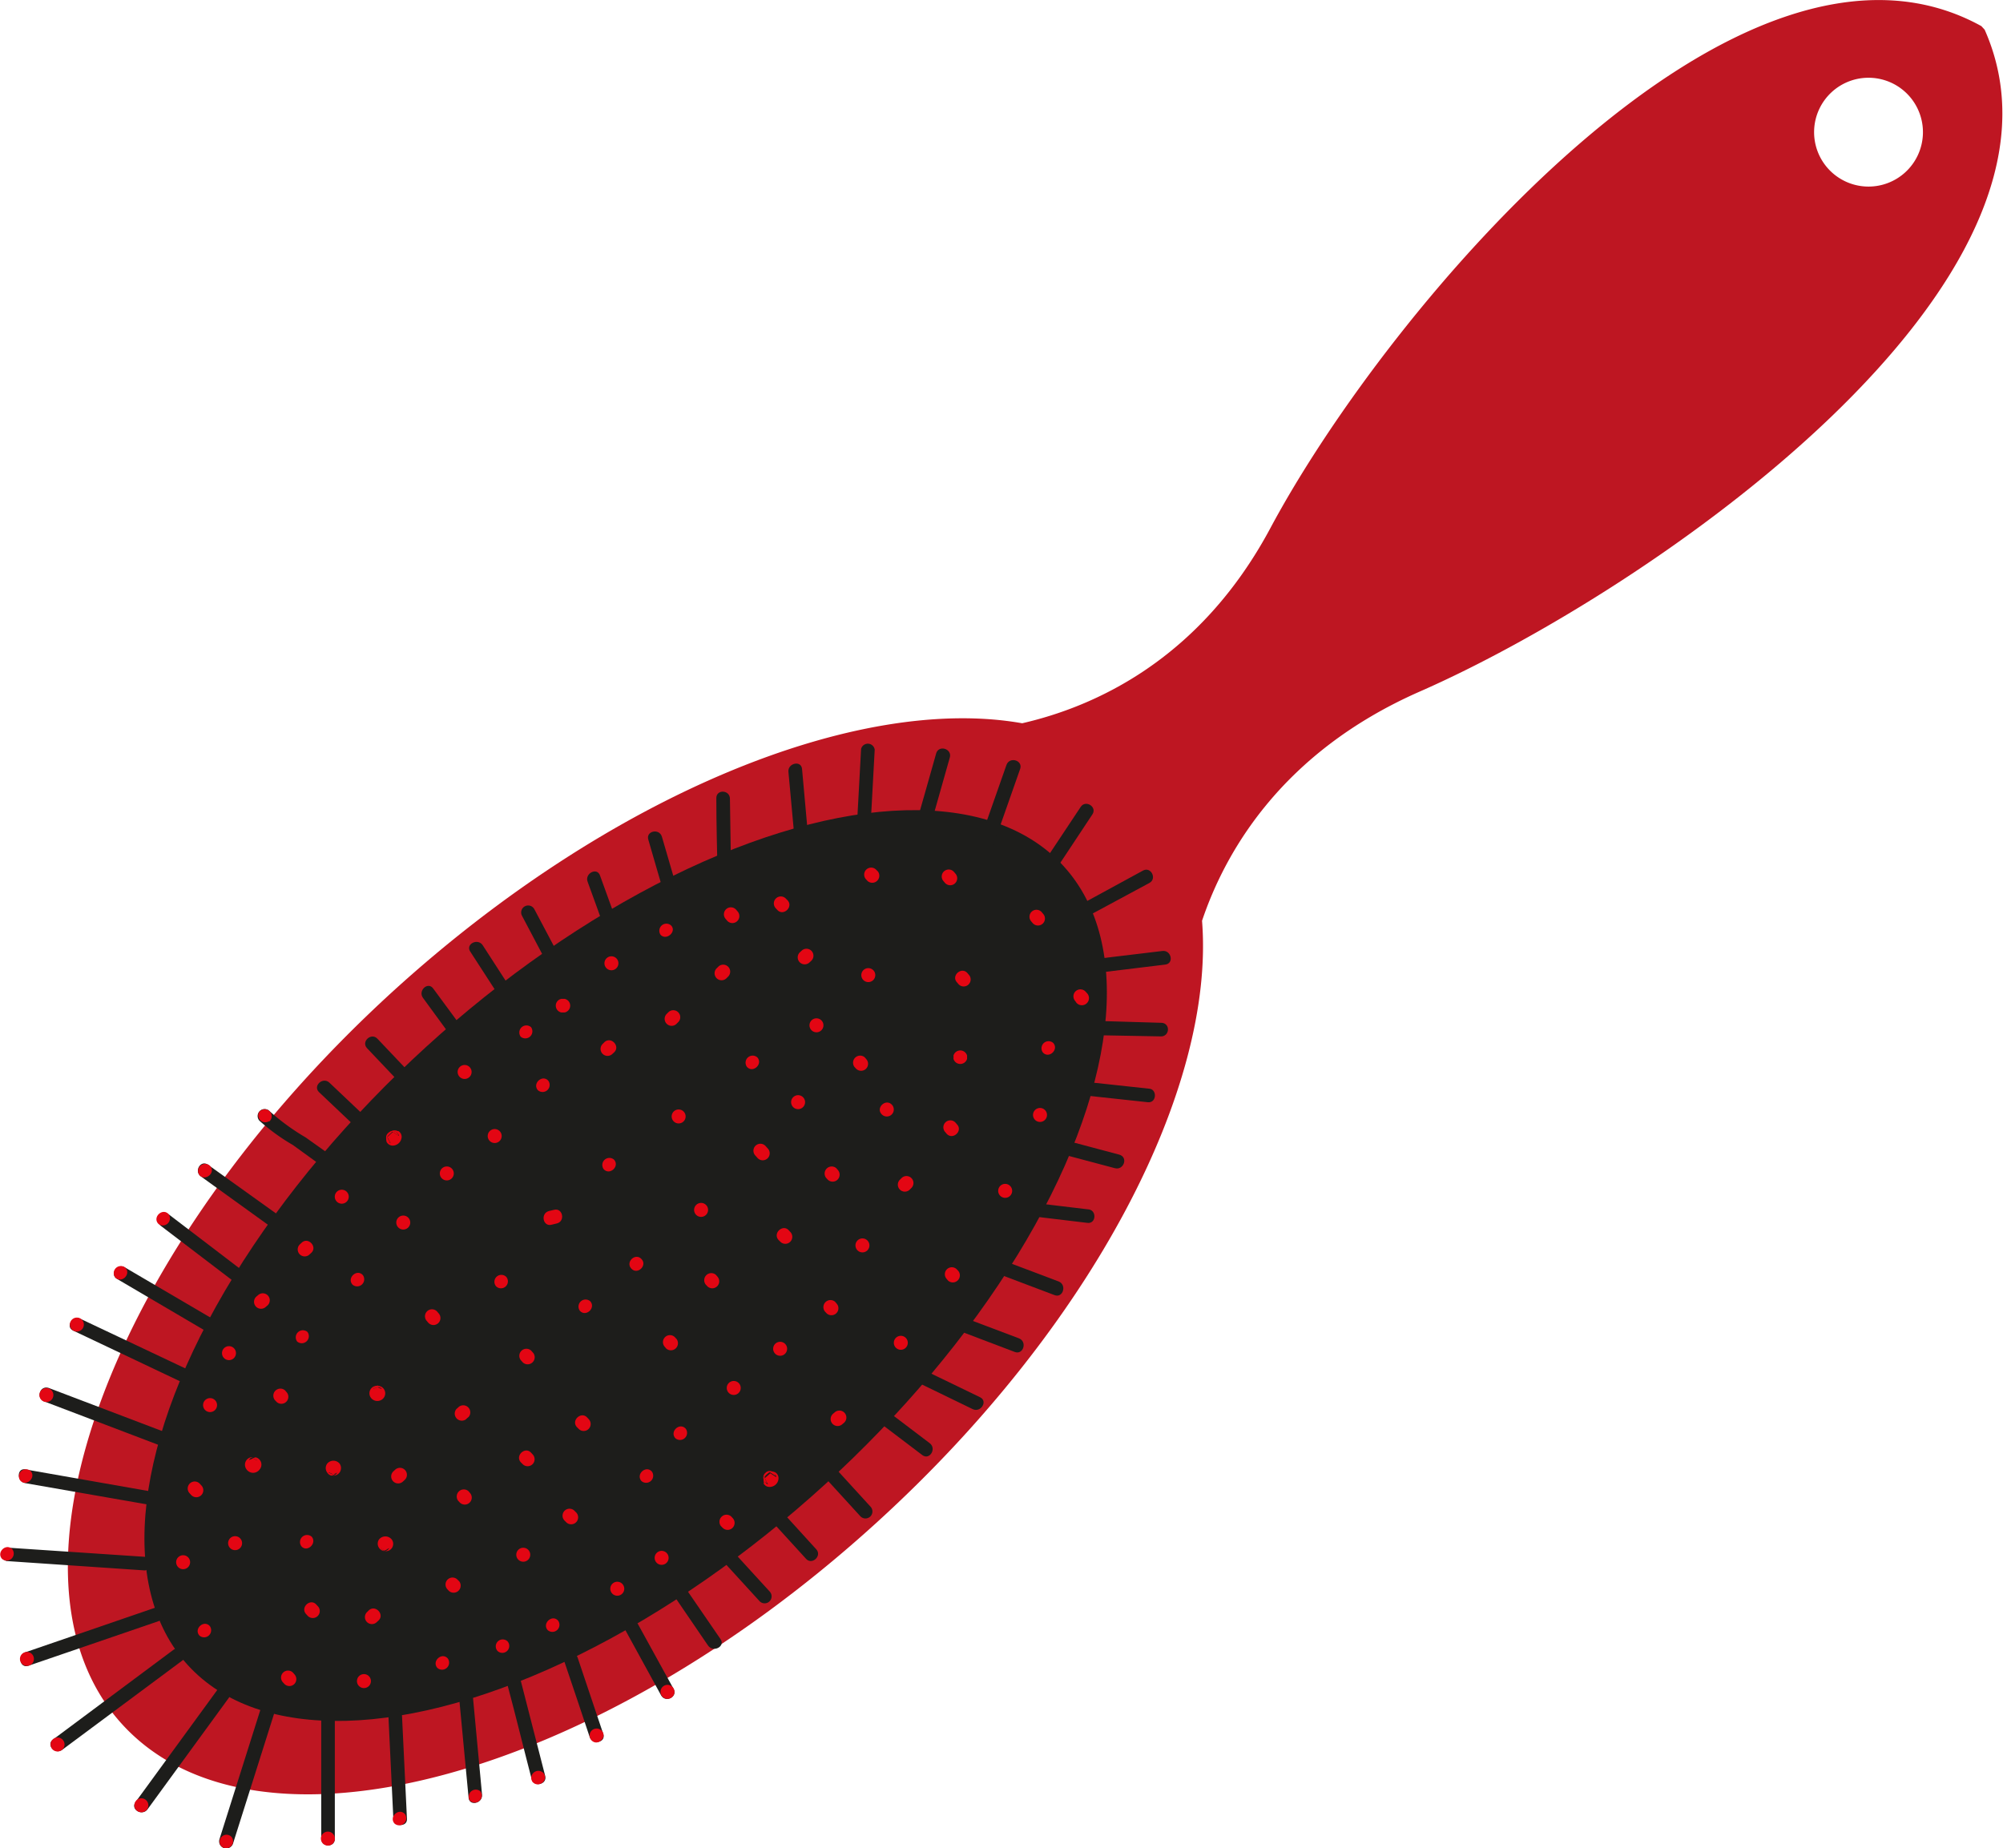
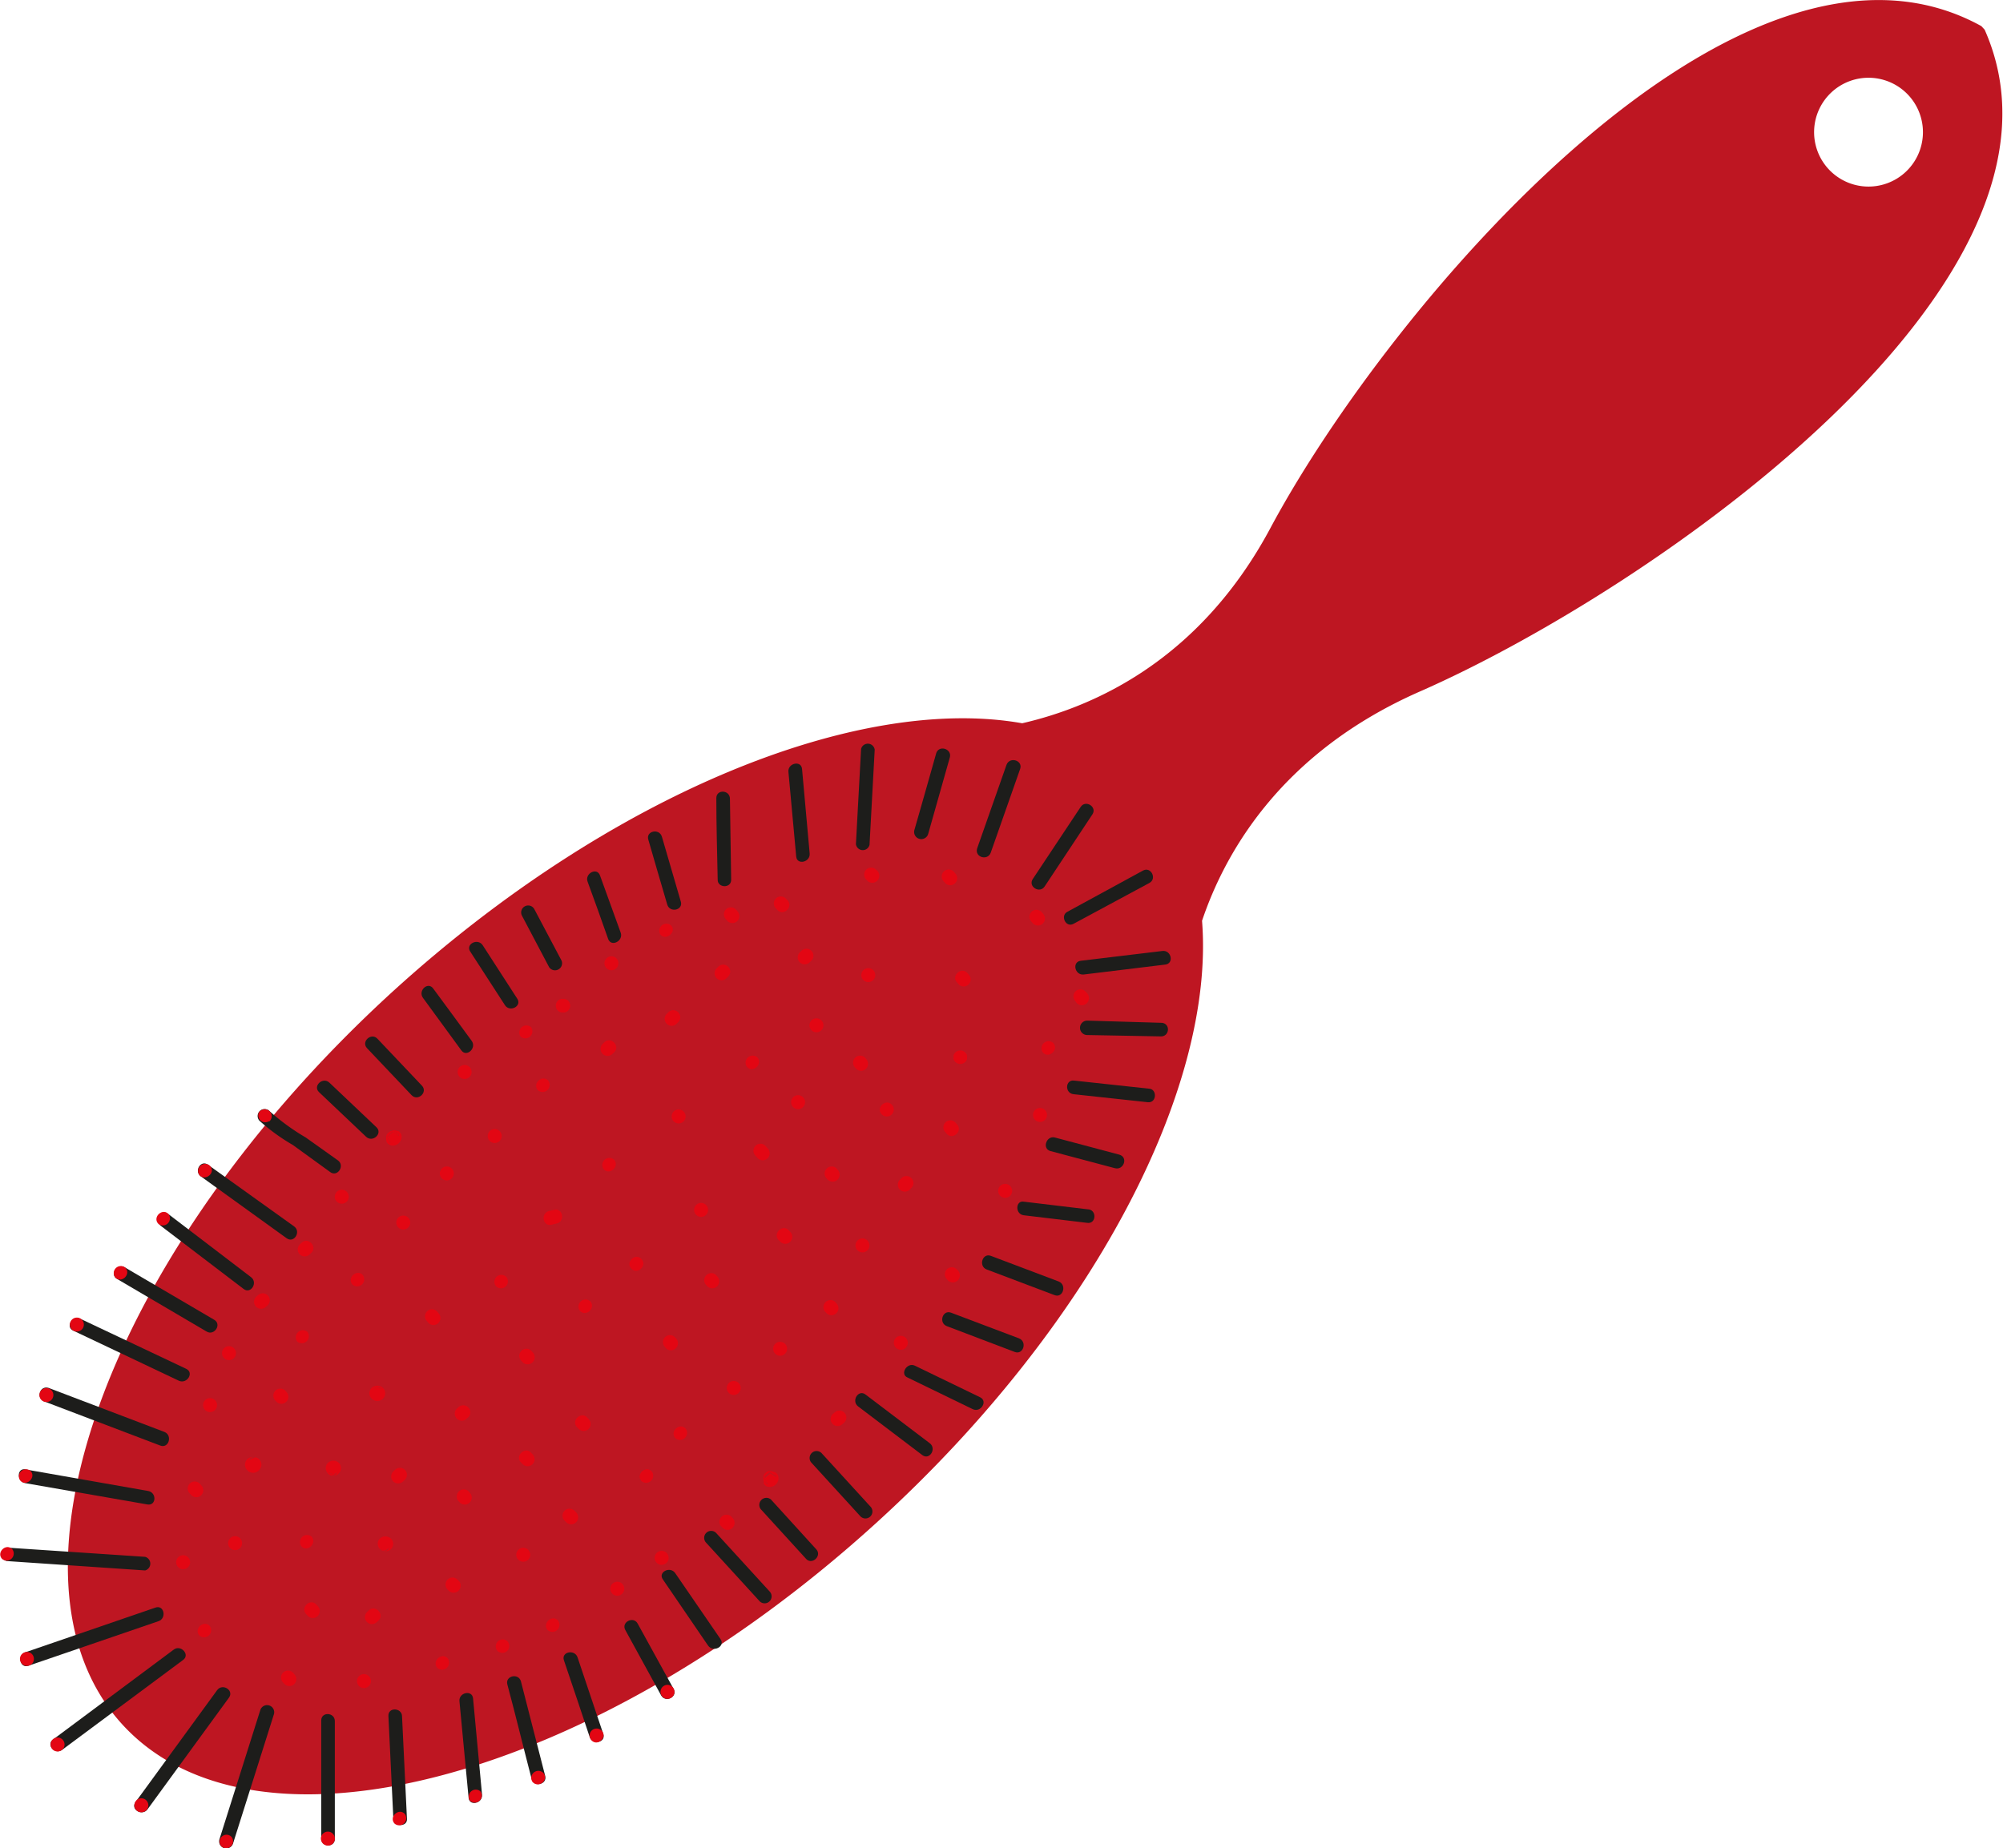
<svg xmlns="http://www.w3.org/2000/svg" id="Ebene_1" data-name="Ebene 1" viewBox="0 0 147.22 135.87">
  <defs>
    <style>.cls-1{fill:#be1622;}.cls-2{fill:#1d1d1b;}.cls-3{fill:#e30613;}</style>
  </defs>
  <title>6</title>
  <path class="cls-1" d="M132.6,185.83c15.87-14.47,24.81-31.92,23.84-44.17,1.72-5.11,5.89-12.4,16-16.85,16.89-7.41,49.76-30.09,41.52-48.66l-.24-.26c-17.85-9.85-43.57,20.67-52.25,36.89-5.19,9.71-12.94,13.14-18.25,14.36C131.15,125,112.93,132.33,97,146.82c-20.83,19-29.75,43.14-19.93,53.91S111.78,204.83,132.6,185.83ZM202.72,80.74a4,4,0,1,1-.26,5.63A4,4,0,0,1,202.72,80.74Z" transform="translate(-68.09 -73.97)" />
-   <ellipse class="cls-2" cx="114.08" cy="167" rx="43.57" ry="21.76" transform="translate(-150.85 46.57) rotate(-42.38)" />
  <path class="cls-2" d="M98,207.66l-.36-7.51c0-.65-1.06-.71-1,0l.36,7.5C97,208.27,98.06,208.32,98,207.66Z" transform="translate(-68.09 -73.97)" />
  <path class="cls-2" d="M76.71,168l6.57,3.86c.57.33,1.13-.54.55-.87l-6.58-3.86C76.68,166.82,76.13,167.69,76.71,168Z" transform="translate(-68.09 -73.97)" />
  <path class="cls-2" d="M86,168.73c.52.4,1.07-.47.54-.87l-6.09-4.65c-.53-.4-1.07.47-.55.87Z" transform="translate(-68.09 -73.97)" />
  <path class="cls-2" d="M116.68,198.6c.32.58,1.24.12.92-.47l-2.64-4.8c-.31-.58-1.23-.11-.91.47Q115.37,196.2,116.68,198.6Z" transform="translate(-68.09 -73.97)" />
  <path class="cls-2" d="M89.61,158.14l2.76,2c.54.38,1.09-.49.55-.87l-2.36-1.68a16.36,16.36,0,0,1-2.64-1.92.51.51,0,0,0-.76.69A14.49,14.49,0,0,0,89.61,158.14Z" transform="translate(-68.09 -73.97)" />
  <path class="cls-2" d="M82.85,160.45,89.16,165c.54.39,1.08-.48.55-.87l-6.31-4.52C82.86,159.19,82.32,160.06,82.85,160.45Z" transform="translate(-68.09 -73.97)" />
  <path class="cls-2" d="M73.47,171.79l7.76,3.68c.59.28,1.15-.58.55-.87L74,170.92C73.43,170.64,72.87,171.51,73.47,171.79Z" transform="translate(-68.09 -73.97)" />
  <path class="cls-2" d="M71.35,177l8.52,3.24c.62.24.92-.75.31-1L71.66,176C71,175.8,70.73,176.78,71.35,177Z" transform="translate(-68.09 -73.97)" />
  <path class="cls-2" d="M69.93,183l9,1.57c.66.11.7-.92,0-1L70,182C69.33,181.83,69.29,182.86,69.93,183Z" transform="translate(-68.09 -73.97)" />
  <path class="cls-2" d="M68.58,188.73l10.18.69a.52.52,0,0,0,0-1l-10.18-.68A.51.51,0,0,0,68.58,188.73Z" transform="translate(-68.09 -73.97)" />
  <path class="cls-2" d="M70.17,196.43l9.57-3.28c.62-.21.41-1.22-.22-1L70,195.42C69.34,195.64,69.55,196.64,70.17,196.43Z" transform="translate(-68.09 -73.97)" />
  <path class="cls-2" d="M72.67,202.6l8.88-6.6c.53-.39-.17-1.15-.69-.76L72,201.84C71.44,202.23,72.14,203,72.67,202.6Z" transform="translate(-68.09 -73.97)" />
  <path class="cls-2" d="M78.92,207l6-8.23c.39-.54-.48-1.08-.87-.55l-6,8.23C77.66,207,78.53,207.49,78.92,207Z" transform="translate(-68.09 -73.97)" />
  <path class="cls-2" d="M85.22,209.49q1.5-4.74,3-9.49a.51.51,0,0,0-1-.31l-3,9.49A.52.52,0,0,0,85.22,209.49Z" transform="translate(-68.09 -73.97)" />
  <path class="cls-2" d="M92.7,209.16c0-2.89,0-5.78,0-8.66,0-.66-1-.71-1-.05,0,2.89,0,5.77,0,8.66C91.68,209.77,92.7,209.82,92.7,209.16Z" transform="translate(-68.09 -73.97)" />
  <path class="cls-2" d="M103.52,205.9l-.66-7.07c-.06-.66-1.07-.44-1,.21.22,2.36.45,4.72.67,7.08C102.58,206.78,103.58,206.55,103.52,205.9Z" transform="translate(-68.09 -73.97)" />
  <path class="cls-2" d="M107.16,204.74c.16.64,1.17.43,1-.22-.59-2.31-1.19-4.62-1.78-6.94-.17-.64-1.17-.42-1,.22C106,200.11,106.56,202.43,107.16,204.74Z" transform="translate(-68.09 -73.97)" />
  <path class="cls-2" d="M111.43,201.66c.21.62,1.22.41,1-.22l-1.89-5.63c-.21-.62-1.22-.41-1,.22C110.18,197.9,110.8,199.78,111.43,201.66Z" transform="translate(-68.09 -73.97)" />
  <path class="cls-2" d="M95,157.54c.48.45,1.24-.24.76-.7l-3.46-3.28c-.48-.45-1.24.24-.76.7Z" transform="translate(-68.09 -73.97)" />
  <path class="cls-2" d="M98.34,154.48c.46.48,1.22-.21.76-.7l-3.27-3.45c-.46-.48-1.22.22-.76.7Z" transform="translate(-68.09 -73.97)" />
  <path class="cls-2" d="M102,151.19c.39.53,1.14-.17.76-.7-.94-1.28-1.88-2.57-2.83-3.85-.39-.54-1.14.16-.75.69Z" transform="translate(-68.09 -73.97)" />
  <path class="cls-2" d="M105.2,147.86c.35.55,1.27.09.91-.47l-2.54-3.93c-.36-.55-1.28-.09-.92.46Z" transform="translate(-68.09 -73.97)" />
  <path class="cls-2" d="M108.45,145.07a.52.52,0,0,0,.92-.47l-2-3.78a.51.51,0,0,0-.92.46Z" transform="translate(-68.09 -73.97)" />
  <path class="cls-2" d="M120.13,194.94c.37.54,1.29.08.92-.47l-3.33-4.85c-.37-.54-1.29-.08-.91.46Z" transform="translate(-68.09 -73.97)" />
  <path class="cls-2" d="M123.91,191.67a.51.51,0,0,0,.76-.69l-3.93-4.3a.51.51,0,0,0-.76.69Z" transform="translate(-68.09 -73.97)" />
  <path class="cls-2" d="M127.33,188.56c.44.49,1.2-.21.75-.7l-3.32-3.65a.52.52,0,0,0-.76.7Z" transform="translate(-68.09 -73.97)" />
  <path class="cls-2" d="M131.32,185.43a.51.51,0,0,0,.76-.69l-3.59-3.93a.51.51,0,0,0-.76.69Z" transform="translate(-68.09 -73.97)" />
  <path class="cls-2" d="M135.88,180.94c.53.4,1.07-.47.55-.87l-4.72-3.58c-.53-.41-1.07.47-.55.87Z" transform="translate(-68.09 -73.97)" />
  <path class="cls-2" d="M134.8,175.24l4.78,2.32c.59.29,1.14-.58.55-.87l-4.79-2.32C134.76,174.08,134.2,175,134.8,175.24Z" transform="translate(-68.09 -73.97)" />
  <path class="cls-2" d="M137.68,171.46l5,1.9c.62.23.93-.75.31-1l-5-1.89C137.37,170.24,137.06,171.22,137.68,171.46Z" transform="translate(-68.09 -73.97)" />
  <path class="cls-2" d="M112.79,143c.23.62,1.14.14.92-.47l-1.52-4.2c-.22-.63-1.14-.15-.91.46C111.78,140.16,112.29,141.56,112.79,143Z" transform="translate(-68.09 -73.97)" />
  <path class="cls-2" d="M117.13,140.46c.18.64,1.19.43,1-.21-.46-1.59-.93-3.18-1.39-4.77-.19-.64-1.19-.42-1,.21C116.2,137.28,116.66,138.87,117.13,140.46Z" transform="translate(-68.09 -73.97)" />
  <path class="cls-2" d="M121.83,138.64l-.09-5.95c0-.66-1-.71-1-.05,0,2,.06,4,.1,6C120.82,139.25,121.84,139.3,121.83,138.64Z" transform="translate(-68.09 -73.97)" />
  <path class="cls-2" d="M127.6,136.71c-.19-2.07-.37-4.14-.56-6.21-.06-.66-1.07-.43-1,.22l.57,6.21C126.66,137.59,127.66,137.36,127.6,136.71Z" transform="translate(-68.09 -73.97)" />
  <path class="cls-2" d="M132,136.08q.19-3.48.38-7a.51.51,0,0,0-1-.05q-.19,3.48-.38,7A.51.51,0,0,0,132,136.08Z" transform="translate(-68.09 -73.97)" />
  <path class="cls-2" d="M140.6,167.29l5,1.89c.62.24.92-.75.31-1l-5-1.89C140.29,166.07,140,167.05,140.6,167.29Z" transform="translate(-68.09 -73.97)" />
  <path class="cls-2" d="M143.34,163.31l4.68.56c.66.08.7-1,0-1l-4.68-.56C142.73,162.2,142.68,163.23,143.34,163.31Z" transform="translate(-68.09 -73.97)" />
  <path class="cls-2" d="M136.31,135.28l1.59-5.62c.18-.64-.8-.95-1-.31-.53,1.88-1.06,3.75-1.6,5.63A.52.52,0,0,0,136.31,135.28Z" transform="translate(-68.09 -73.97)" />
  <path class="cls-2" d="M140.91,136.65l2.16-6.15c.22-.63-.76-.93-1-.31l-2.16,6.15C139.71,137,140.69,137.27,140.91,136.65Z" transform="translate(-68.09 -73.97)" />
  <path class="cls-2" d="M145.3,158.59l4.74,1.26c.64.17,1-.81.31-1l-4.74-1.26C145,157.44,144.66,158.42,145.3,158.59Z" transform="translate(-68.09 -73.97)" />
  <path class="cls-2" d="M147,154.41l5.46.59c.66.07.7-1,.05-1l-5.46-.59C146.38,153.31,146.33,154.34,147,154.41Z" transform="translate(-68.09 -73.97)" />
  <path class="cls-2" d="M148,150.06l5.42.1c.66,0,.71-1,0-1L148,149A.52.52,0,0,0,148,150.06Z" transform="translate(-68.09 -73.97)" />
  <path class="cls-2" d="M147.74,145.61l6-.73c.66-.08.44-1.08-.21-1l-6,.72C146.86,144.68,147.09,145.68,147.74,145.61Z" transform="translate(-68.09 -73.97)" />
  <path class="cls-2" d="M147,141.88l5.57-3c.58-.31.11-1.23-.47-.91L146.54,141C146,141.28,146.42,142.2,147,141.88Z" transform="translate(-68.09 -73.97)" />
  <path class="cls-2" d="M144.87,139.14l3.51-5.3c.37-.55-.5-1.1-.86-.55l-3.52,5.3C143.63,139.14,144.5,139.69,144.87,139.14Z" transform="translate(-68.09 -73.97)" />
  <path class="cls-3" d="M102.34,178.31a1.54,1.54,0,0,1,.19-.17.52.52,0,0,0-.7-.76l-.19.17A.52.52,0,0,0,102.34,178.31Z" transform="translate(-68.09 -73.97)" />
  <path class="cls-3" d="M106.53,174.14a.52.52,0,0,0,.76-.7l-.17-.19a.52.52,0,0,0-.76.7Z" transform="translate(-68.09 -73.97)" />
  <path class="cls-3" d="M111.47,169.63a.52.52,0,0,0-.76.7C111.15,170.82,111.91,170.12,111.47,169.63Z" transform="translate(-68.09 -73.97)" />
  <path class="cls-3" d="M115.24,166.53c-.44-.49-1.2.21-.75.7S115.69,167,115.24,166.53Z" transform="translate(-68.09 -73.97)" />
  <path class="cls-3" d="M120,162.57a.51.51,0,0,0-.76.69A.51.51,0,0,0,120,162.57Z" transform="translate(-68.09 -73.97)" />
  <path class="cls-3" d="M123.77,159.1a.51.51,0,0,0,.76-.69l-.17-.19a.51.51,0,0,0-.76.69Z" transform="translate(-68.09 -73.97)" />
  <path class="cls-3" d="M97.7,182.89l.13-.12a.51.51,0,0,0-.69-.76l-.13.12A.51.51,0,0,0,97.7,182.89Z" transform="translate(-68.09 -73.97)" />
  <path class="cls-3" d="M91,186.94a.52.52,0,0,0-.76.7C90.66,188.13,91.41,187.43,91,186.94Z" transform="translate(-68.09 -73.97)" />
  <path class="cls-3" d="M85.75,187.07a.51.51,0,0,0-.76.69A.51.51,0,0,0,85.75,187.07Z" transform="translate(-68.09 -73.97)" />
  <path class="cls-3" d="M83.51,193.51c-.44-.49-1.2.21-.76.7A.52.52,0,0,0,83.51,193.51Z" transform="translate(-68.09 -73.97)" />
  <path class="cls-3" d="M89,197.77a.51.51,0,0,0,.75-.69l-.11-.13a.51.51,0,0,0-.76.69Z" transform="translate(-68.09 -73.97)" />
  <path class="cls-3" d="M90.7,192.75a.51.51,0,0,0,.76-.69l-.12-.13c-.44-.49-1.2.21-.75.7Z" transform="translate(-68.09 -73.97)" />
  <path class="cls-3" d="M95.22,197.21a.51.51,0,0,0-.76.69A.51.51,0,0,0,95.22,197.21Z" transform="translate(-68.09 -73.97)" />
  <path class="cls-3" d="M101,195.89c-.44-.49-1.2.21-.76.7A.52.52,0,0,0,101,195.89Z" transform="translate(-68.09 -73.97)" />
  <path class="cls-3" d="M105.4,194.64a.51.51,0,0,0-.75.69A.51.51,0,0,0,105.4,194.64Z" transform="translate(-68.09 -73.97)" />
  <path class="cls-3" d="M109.11,193.11c-.44-.49-1.2.21-.76.7A.52.52,0,0,0,109.11,193.11Z" transform="translate(-68.09 -73.97)" />
  <path class="cls-3" d="M113.84,190.42a.51.51,0,0,0-.76.69A.51.51,0,0,0,113.84,190.42Z" transform="translate(-68.09 -73.97)" />
  <path class="cls-3" d="M117.1,188.15a.51.51,0,0,0-.76.69A.51.51,0,0,0,117.1,188.15Z" transform="translate(-68.09 -73.97)" />
  <path class="cls-3" d="M121.19,186.27a.51.51,0,0,0,.76-.69l-.12-.13a.52.52,0,0,0-.76.7Z" transform="translate(-68.09 -73.97)" />
  <path class="cls-3" d="M124.48,183l0,0-.24-.46.41-.36.43.28,0-.05a.43.43,0,0,0-.72-.17A.44.44,0,0,0,124.48,183Z" transform="translate(-68.09 -73.97)" />
  <path class="cls-3" d="M124.2,183a.49.49,0,0,0,.44.28.65.65,0,0,0,.67-.61.5.5,0,0,0-.24-.46l0,0a.55.55,0,0,0-.65.13.43.43,0,0,1,.72.17l0,.05-.43-.28-.41.36.24.46,0,0a.44.44,0,0,1-.1-.74.53.53,0,0,0-.19.63Z" transform="translate(-68.09 -73.97)" />
  <path class="cls-3" d="M130,178.67l.13-.11a.51.51,0,0,0-.69-.76l-.13.11A.51.51,0,0,0,130,178.67Z" transform="translate(-68.09 -73.97)" />
  <path class="cls-3" d="M134.68,172.34a.51.51,0,0,0-.76.69A.51.51,0,0,0,134.68,172.34Z" transform="translate(-68.09 -73.97)" />
  <path class="cls-3" d="M137.78,168.12a.52.52,0,0,0,.76-.7l-.11-.12a.51.51,0,0,0-.76.69Z" transform="translate(-68.09 -73.97)" />
  <path class="cls-3" d="M142.35,161.17a.51.51,0,0,0-.76.69A.51.51,0,0,0,142.35,161.17Z" transform="translate(-68.09 -73.97)" />
  <path class="cls-3" d="M144.91,155.59a.51.51,0,0,0-.76.69A.51.51,0,0,0,144.91,155.59Z" transform="translate(-68.09 -73.97)" />
  <path class="cls-3" d="M145.5,150.64a.52.52,0,0,0-.76.7C145.18,151.83,145.94,151.13,145.5,150.64Z" transform="translate(-68.09 -73.97)" />
  <path class="cls-3" d="M147.21,147.69A.51.51,0,0,0,148,147l-.12-.13a.51.51,0,0,0-.76.69Z" transform="translate(-68.09 -73.97)" />
  <path class="cls-3" d="M144,141.84a.51.51,0,0,0,.76-.69l-.11-.13a.51.51,0,0,0-.76.69Z" transform="translate(-68.09 -73.97)" />
  <path class="cls-3" d="M137.55,138.88a.51.51,0,0,0,.76-.69l-.11-.13a.51.51,0,0,0-.76.69Z" transform="translate(-68.09 -73.97)" />
  <path class="cls-3" d="M131.86,138.74a.52.52,0,0,0,.76-.7l-.12-.12a.51.51,0,0,0-.76.69Z" transform="translate(-68.09 -73.97)" />
  <path class="cls-3" d="M125.22,140.86c.44.49,1.2-.21.76-.7l-.12-.12a.51.51,0,0,0-.76.69Z" transform="translate(-68.09 -73.97)" />
  <path class="cls-3" d="M121.54,141.66a.51.51,0,0,0,.76-.69l-.11-.13a.51.51,0,0,0-.76.69Z" transform="translate(-68.09 -73.97)" />
  <path class="cls-3" d="M117.41,142a.52.52,0,0,0-.76.7C117.09,143.14,117.85,142.44,117.41,142Z" transform="translate(-68.09 -73.97)" />
  <path class="cls-3" d="M113.41,144.44a.51.51,0,0,0-.76.69A.51.51,0,0,0,113.41,144.44Z" transform="translate(-68.09 -73.97)" />
  <path class="cls-3" d="M109.35,148.4h.24a.51.51,0,0,0,0-1h-.24A.51.51,0,0,0,109.35,148.4Z" transform="translate(-68.09 -73.97)" />
  <path class="cls-3" d="M107.12,149.48a.52.52,0,0,0-.76.7A.52.52,0,0,0,107.12,149.48Z" transform="translate(-68.09 -73.97)" />
  <path class="cls-3" d="M102.62,152.43a.51.51,0,0,0-.76.69A.51.51,0,0,0,102.62,152.43Z" transform="translate(-68.09 -73.97)" />
  <path class="cls-3" d="M96.77,158l0,0-.24-.46.4-.37.44.28,0-.05a.44.44,0,0,0-.72-.16A.43.43,0,0,0,96.77,158Z" transform="translate(-68.09 -73.97)" />
  <path class="cls-3" d="M96.5,157.91a.52.52,0,0,0,.44.28.67.67,0,0,0,.67-.62.49.49,0,0,0-.24-.45l-.05,0a.54.54,0,0,0-.64.14.44.44,0,0,1,.72.16l0,.05-.44-.28-.4.37.24.46,0,0a.43.43,0,0,1-.09-.73.55.55,0,0,0-.2.63Z" transform="translate(-68.09 -73.97)" />
  <path class="cls-3" d="M93.59,161.6a.51.51,0,0,0-.76.69A.51.51,0,0,0,93.59,161.6Z" transform="translate(-68.09 -73.97)" />
  <path class="cls-3" d="M90.83,166.2l.13-.12c.49-.44-.21-1.2-.69-.76l-.13.12A.51.51,0,0,0,90.83,166.2Z" transform="translate(-68.09 -73.97)" />
  <path class="cls-3" d="M87.62,170.05l.13-.11a.51.51,0,0,0-.69-.76l-.13.11A.51.51,0,0,0,87.62,170.05Z" transform="translate(-68.09 -73.97)" />
  <path class="cls-3" d="M85.3,173.1a.51.51,0,0,0-.76.69A.51.51,0,0,0,85.3,173.1Z" transform="translate(-68.09 -73.97)" />
  <path class="cls-3" d="M83.91,176.92a.51.51,0,0,0-.76.69A.51.51,0,0,0,83.91,176.92Z" transform="translate(-68.09 -73.97)" />
  <path class="cls-3" d="M82.14,183.87a.51.51,0,0,0,.76-.69l-.12-.13a.51.51,0,0,0-.76.69Z" transform="translate(-68.09 -73.97)" />
  <path class="cls-3" d="M81.93,188.47a.51.51,0,0,0-.76.69A.51.51,0,0,0,81.93,188.47Z" transform="translate(-68.09 -73.97)" />
  <path class="cls-3" d="M86.7,181.21l0,0,.05,0Z" transform="translate(-68.09 -73.97)" />
  <path class="cls-3" d="M86.42,181.35l.32-.12,0,0h.09l-.05,0,.31.15,0-.08a.41.41,0,0,0-.25-.17.38.38,0,0,0-.27.15Z" transform="translate(-68.09 -73.97)" />
  <path class="cls-3" d="M87.17,182a.55.55,0,0,0-.42-.91.41.41,0,0,1,.25.17l0,.08-.31-.15-.32.12.06-.07a.38.38,0,0,1,.27-.15.56.56,0,0,0-.51.87A.59.59,0,0,0,87.17,182Z" transform="translate(-68.09 -73.97)" />
  <path class="cls-3" d="M88.39,177a.51.51,0,0,0,.76-.69l-.11-.13a.52.52,0,0,0-.76.7Z" transform="translate(-68.09 -73.97)" />
  <path class="cls-3" d="M90.69,171.89a.52.52,0,0,0-.76.7A.52.52,0,0,0,90.69,171.89Z" transform="translate(-68.09 -73.97)" />
  <path class="cls-3" d="M92.51,182.45a.4.4,0,0,1-.26-.18l0-.07.31.15.32-.12-.06.07a.37.37,0,0,1-.26.15.56.56,0,0,0,.5-.87.59.59,0,0,0-.93,0A.56.56,0,0,0,92.51,182.45Z" transform="translate(-68.09 -73.97)" />
  <path class="cls-3" d="M92.56,182.37l0,0h0Z" transform="translate(-68.09 -73.97)" />
  <path class="cls-3" d="M92.83,182.23l-.32.12,0,0h0l-.31-.15,0,.07a.4.4,0,0,0,.26.18.37.37,0,0,0,.26-.15Z" transform="translate(-68.09 -73.97)" />
  <path class="cls-3" d="M96.43,187.88l-.05,0,0,0Z" transform="translate(-68.09 -73.97)" />
  <path class="cls-3" d="M96.37,188a.43.43,0,0,1-.25-.17l-.05-.07.31.14.32-.12-.06.07a.41.41,0,0,1-.27.15.54.54,0,0,0,.51-.86.6.6,0,0,0-.93,0A.55.55,0,0,0,96.37,188Z" transform="translate(-68.09 -73.97)" />
  <path class="cls-3" d="M96.7,187.74l-.32.12.05,0h-.1l0,0-.31-.14.05.07a.43.43,0,0,0,.25.17.41.41,0,0,0,.27-.15Z" transform="translate(-68.09 -73.97)" />
  <path class="cls-3" d="M95.77,193.23l.13-.12c.49-.44-.21-1.2-.7-.76l-.12.12A.51.51,0,0,0,95.77,193.23Z" transform="translate(-68.09 -73.97)" />
  <path class="cls-3" d="M101.09,190.93a.52.52,0,0,0,.76-.7l-.12-.12a.51.51,0,0,0-.76.69Z" transform="translate(-68.09 -73.97)" />
  <path class="cls-3" d="M101.87,184.41a.51.51,0,0,0,.76-.69l-.11-.13a.52.52,0,0,0-.76.7Z" transform="translate(-68.09 -73.97)" />
  <path class="cls-3" d="M106.93,187.92a.51.51,0,0,0-.76.69A.51.51,0,0,0,106.93,187.92Z" transform="translate(-68.09 -73.97)" />
  <path class="cls-3" d="M106.49,181.59a.51.51,0,0,0,.76-.69l-.12-.13c-.44-.49-1.2.21-.76.7Z" transform="translate(-68.09 -73.97)" />
  <path class="cls-3" d="M109.69,185.86a.51.51,0,0,0,.76-.69l-.12-.12a.51.51,0,0,0-.76.69Z" transform="translate(-68.09 -73.97)" />
  <path class="cls-3" d="M110.61,179a.51.51,0,0,0,.76-.69l-.12-.13c-.44-.48-1.2.21-.76.7Z" transform="translate(-68.09 -73.97)" />
  <path class="cls-3" d="M116,182.15c-.44-.49-1.2.21-.76.7A.52.52,0,0,0,116,182.15Z" transform="translate(-68.09 -73.97)" />
  <path class="cls-3" d="M117.06,173.11a.52.52,0,0,0,.76-.7l-.11-.12a.51.51,0,0,0-.76.69Z" transform="translate(-68.09 -73.97)" />
  <path class="cls-3" d="M118.49,179c-.45-.49-1.2.21-.76.7A.52.52,0,0,0,118.49,179Z" transform="translate(-68.09 -73.97)" />
  <path class="cls-3" d="M122.4,175.66a.51.51,0,0,0-.76.69A.51.51,0,0,0,122.4,175.66Z" transform="translate(-68.09 -73.97)" />
  <path class="cls-3" d="M125.81,172.78a.51.51,0,0,0-.76.69A.51.51,0,0,0,125.81,172.78Z" transform="translate(-68.09 -73.97)" />
  <path class="cls-3" d="M120.06,168.51a.51.51,0,0,0,.76-.69l-.11-.13a.52.52,0,0,0-.76.7Z" transform="translate(-68.09 -73.97)" />
  <path class="cls-3" d="M128.82,170.49a.51.51,0,0,0,.76-.69l-.11-.13a.52.52,0,0,0-.76.7Z" transform="translate(-68.09 -73.97)" />
  <path class="cls-3" d="M125.43,165.24a.51.51,0,0,0,.76-.69l-.12-.13c-.44-.49-1.2.21-.76.7Z" transform="translate(-68.09 -73.97)" />
  <path class="cls-3" d="M131.86,165.18a.51.51,0,0,0-.76.69A.51.51,0,0,0,131.86,165.18Z" transform="translate(-68.09 -73.97)" />
  <path class="cls-3" d="M134.94,161.44l.12-.12a.51.51,0,0,0-.69-.76l-.12.12A.51.51,0,0,0,134.94,161.44Z" transform="translate(-68.09 -73.97)" />
  <path class="cls-3" d="M137.67,157.32c.45.49,1.21-.21.76-.69l-.11-.13a.51.51,0,0,0-.76.69Z" transform="translate(-68.09 -73.97)" />
  <path class="cls-3" d="M139.17,151.81v-.24a.52.52,0,0,0-1,0,1.93,1.93,0,0,1,0,.24A.52.52,0,0,0,139.17,151.81Z" transform="translate(-68.09 -73.97)" />
  <path class="cls-3" d="M138.54,146.32a.51.51,0,0,0,.76-.69l-.11-.13c-.45-.49-1.21.21-.76.69Z" transform="translate(-68.09 -73.97)" />
  <path class="cls-3" d="M132.29,145.31a.51.51,0,0,0-.76.69A.51.51,0,0,0,132.29,145.31Z" transform="translate(-68.09 -73.97)" />
  <path class="cls-3" d="M131,152.52a.51.51,0,0,0,.76-.69l-.11-.13a.52.52,0,0,0-.76.7Z" transform="translate(-68.09 -73.97)" />
  <path class="cls-3" d="M133.65,155.19c-.45-.49-1.21.21-.76.69A.51.51,0,0,0,133.65,155.19Z" transform="translate(-68.09 -73.97)" />
  <path class="cls-3" d="M127.13,154.65a.51.51,0,0,0-.76.69A.51.51,0,0,0,127.13,154.65Z" transform="translate(-68.09 -73.97)" />
  <path class="cls-3" d="M128.48,149a.51.51,0,0,0-.76.69A.51.51,0,0,0,128.48,149Z" transform="translate(-68.09 -73.97)" />
  <path class="cls-3" d="M127.58,144.73l.13-.12a.51.51,0,0,0-.69-.76l-.13.12A.51.51,0,0,0,127.58,144.73Z" transform="translate(-68.09 -73.97)" />
  <path class="cls-3" d="M121.47,145.9l.12-.12a.51.51,0,0,0-.69-.76l-.12.12A.51.51,0,0,0,121.47,145.9Z" transform="translate(-68.09 -73.97)" />
  <path class="cls-3" d="M117.8,149.25l.12-.12a.51.51,0,0,0-.69-.76l-.12.12A.51.51,0,0,0,117.8,149.25Z" transform="translate(-68.09 -73.97)" />
  <path class="cls-3" d="M113.09,151.46l.13-.12c.49-.45-.21-1.2-.7-.76l-.12.12A.51.51,0,0,0,113.09,151.46Z" transform="translate(-68.09 -73.97)" />
  <path class="cls-3" d="M108.39,153.42c-.44-.49-1.2.21-.76.7A.52.52,0,0,0,108.39,153.42Z" transform="translate(-68.09 -73.97)" />
  <path class="cls-3" d="M104.83,157.14a.51.51,0,0,0-.76.69A.51.51,0,0,0,104.83,157.14Z" transform="translate(-68.09 -73.97)" />
  <path class="cls-3" d="M101.31,159.89a.51.51,0,0,0-.76.69A.51.51,0,0,0,101.31,159.89Z" transform="translate(-68.09 -73.97)" />
  <path class="cls-3" d="M98.11,163.5a.51.51,0,0,0-.76.69A.51.51,0,0,0,98.11,163.5Z" transform="translate(-68.09 -73.97)" />
  <path class="cls-3" d="M94.76,167.71c-.44-.49-1.2.21-.76.7A.52.52,0,0,0,94.76,167.71Z" transform="translate(-68.09 -73.97)" />
  <path class="cls-3" d="M95.52,176.07l.32-.12,0,0h.1l0,0,.31.14L96.1,176a.41.41,0,0,0-.25-.17.38.38,0,0,0-.27.15Z" transform="translate(-68.09 -73.97)" />
  <path class="cls-3" d="M95.79,175.93l0,0,0,0Z" transform="translate(-68.09 -73.97)" />
  <path class="cls-3" d="M96.27,176.76a.55.55,0,0,0-.42-.91.41.41,0,0,1,.25.17l.05.07-.31-.14-.32.12.06-.07a.38.38,0,0,1,.27-.15.55.55,0,0,0-.51.86A.59.59,0,0,0,96.27,176.76Z" transform="translate(-68.09 -73.97)" />
  <path class="cls-3" d="M99.57,171.21a.51.51,0,0,0,.76-.69l-.11-.13a.51.51,0,0,0-.76.69Z" transform="translate(-68.09 -73.97)" />
  <path class="cls-3" d="M105.3,167.84a.51.51,0,0,0-.75.69A.51.51,0,0,0,105.3,167.84Z" transform="translate(-68.09 -73.97)" />
  <path class="cls-3" d="M108.65,164l.37-.09c.64-.16.43-1.17-.21-1l-.38.09C107.79,163.18,108,164.19,108.65,164Z" transform="translate(-68.09 -73.97)" />
  <path class="cls-3" d="M113.22,159.22a.52.52,0,0,0-.76.7C112.9,160.41,113.66,159.71,113.22,159.22Z" transform="translate(-68.09 -73.97)" />
  <path class="cls-3" d="M118.35,155.7a.51.51,0,0,0-.76.69A.51.51,0,0,0,118.35,155.7Z" transform="translate(-68.09 -73.97)" />
  <path class="cls-3" d="M123.75,151.7a.52.52,0,0,0-.76.7C123.43,152.89,124.19,152.19,123.75,151.7Z" transform="translate(-68.09 -73.97)" />
  <path class="cls-3" d="M128.91,160.67a.51.51,0,0,0,.76-.69l-.11-.13a.52.52,0,0,0-.76.7Z" transform="translate(-68.09 -73.97)" />
  <path class="cls-3" d="M112.32,201.21a.51.51,0,0,0-.76.69C112,202.39,112.76,201.69,112.32,201.21Z" transform="translate(-68.09 -73.97)" />
  <path class="cls-3" d="M108,204.28a.52.52,0,0,0-.76.7C107.72,205.47,108.48,204.77,108,204.28Z" transform="translate(-68.09 -73.97)" />
  <path class="cls-3" d="M103.4,205.66a.52.52,0,0,0-.76.7A.52.52,0,0,0,103.4,205.66Z" transform="translate(-68.09 -73.97)" />
  <path class="cls-3" d="M92.57,208.79a.51.51,0,0,0-.76.69A.51.51,0,0,0,92.57,208.79Z" transform="translate(-68.09 -73.97)" />
  <path class="cls-3" d="M85.1,209a.51.51,0,0,0-.75.69A.51.51,0,0,0,85.1,209Z" transform="translate(-68.09 -73.97)" />
  <path class="cls-3" d="M78.86,206.34a.51.51,0,0,0-.76.69A.51.51,0,0,0,78.86,206.34Z" transform="translate(-68.09 -73.97)" />
  <path class="cls-3" d="M72.7,201.87a.51.51,0,0,0-.76.69A.51.51,0,0,0,72.7,201.87Z" transform="translate(-68.09 -73.97)" />
  <path class="cls-3" d="M70.45,195.58a.51.51,0,0,0-.76.69A.51.51,0,0,0,70.45,195.58Z" transform="translate(-68.09 -73.97)" />
  <path class="cls-3" d="M69,187.87c-.45-.49-1.2.21-.76.7A.52.52,0,0,0,69,187.87Z" transform="translate(-68.09 -73.97)" />
  <path class="cls-3" d="M70.34,182.11a.52.52,0,0,0-.76.7C70,183.3,70.78,182.6,70.34,182.11Z" transform="translate(-68.09 -73.97)" />
  <path class="cls-3" d="M71.88,176.18a.51.51,0,0,0-.76.69A.51.51,0,0,0,71.88,176.18Z" transform="translate(-68.09 -73.97)" />
  <path class="cls-3" d="M74.12,171a.51.51,0,0,0-.76.69A.51.51,0,0,0,74.12,171Z" transform="translate(-68.09 -73.97)" />
  <path class="cls-3" d="M87.83,156.41l.06,0a.51.51,0,0,0-.69-.76l-.06.06A.51.51,0,0,0,87.83,156.41Z" transform="translate(-68.09 -73.97)" />
  <path class="cls-3" d="M77.31,167.17a.52.52,0,0,0-.76.7C77,168.36,77.75,167.66,77.31,167.17Z" transform="translate(-68.09 -73.97)" />
  <path class="cls-3" d="M80.48,163.23c-.44-.49-1.2.21-.76.7A.52.52,0,0,0,80.48,163.23Z" transform="translate(-68.09 -73.97)" />
  <path class="cls-3" d="M117.53,198a.51.51,0,0,0-.76.69A.51.51,0,0,0,117.53,198Z" transform="translate(-68.09 -73.97)" />
  <path class="cls-3" d="M97.85,207.33c-.44-.49-1.2.21-.76.7A.52.52,0,0,0,97.85,207.33Z" transform="translate(-68.09 -73.97)" />
  <path class="cls-3" d="M83.51,159.66a.52.52,0,0,0-.76.7C83.19,160.85,84,160.15,83.51,159.66Z" transform="translate(-68.09 -73.97)" />
</svg>